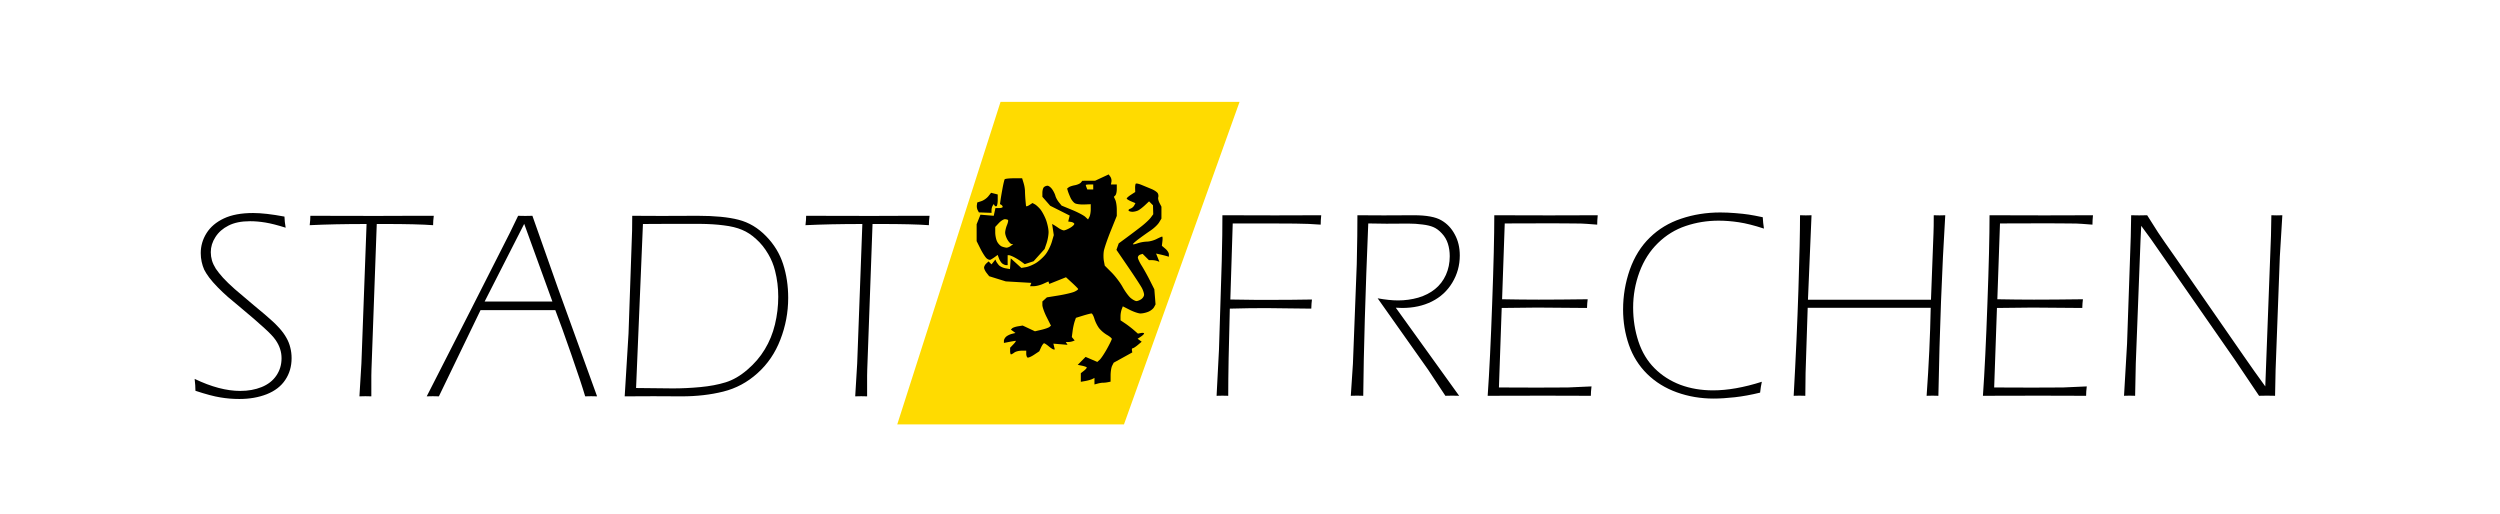
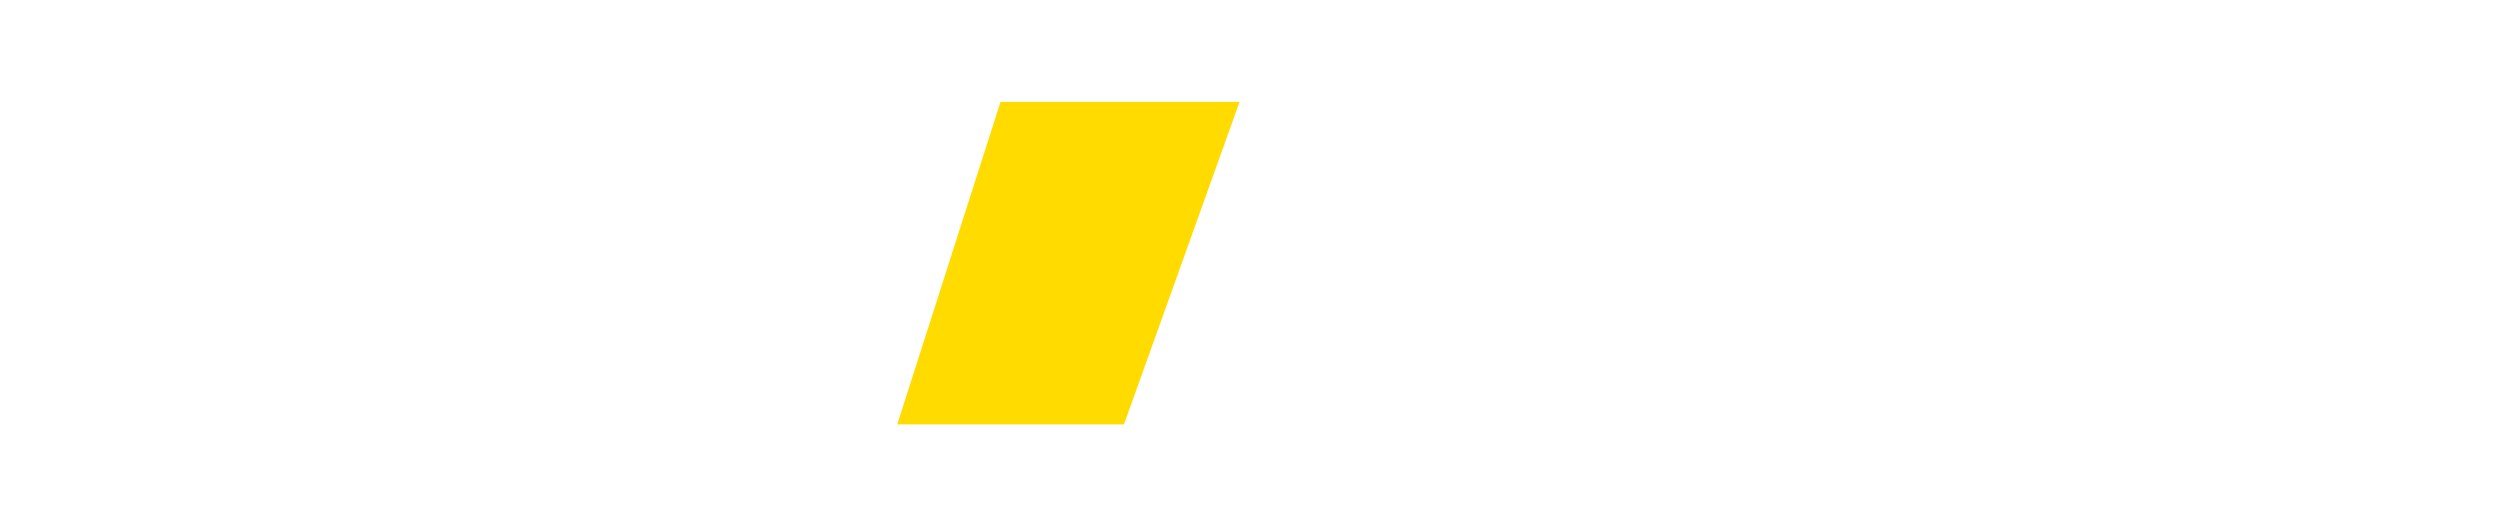
<svg xmlns="http://www.w3.org/2000/svg" viewBox="0 0 243 50" width="100%" height="100%" preserveAspectRatio="xMinYMid">
  <defs>
    <filter id="a" color-interpolation-filters="sRGB">
      <feGaussianBlur stdDeviation="2" result="blur" />
      <feComposite in="SourceGraphic" in2="blur" operator="atop" result="composite1" />
      <feComposite in2="composite1" operator="in" result="composite2" />
      <feComposite in2="composite2" operator="in" result="composite3" />
    </filter>
  </defs>
-   <path transform="matrix(1.547 .007 -.007 1.573 -39.436 -112.224)" d="M26.326 71.425h155.818v31.27H26.326z" fill="#fff" filter="url(#a)" />
  <g font-weight="400" font-family="Eras Light ITC" word-spacing="0">
    <g aria-label="STADT" style="line-height:1.25" font-size="66.667" letter-spacing="-.172">
-       <path d="M18.997 37.985q0-.502-.077-1.157 2.43 1.17 4.436 1.17 1.144 0 2.07-.373.925-.373 1.427-1.106.514-.746.514-1.697 0-.476-.141-.9-.129-.424-.438-.874-.308-.45-1.08-1.145-.758-.707-2.532-2.185l-1.016-.849q-.527-.463-1.016-.964-.488-.501-.81-.926-.321-.437-.488-.771-.154-.347-.244-.759-.09-.411-.09-.848 0-1.042.565-1.942.566-.9 1.684-1.427 1.119-.527 2.842-.527 1.196 0 3.047.347.013.489.116 1.08-1.183-.373-1.967-.501-.785-.129-1.492-.129-1.273 0-2.096.425-.822.41-1.272 1.118-.45.694-.45 1.466 0 .411.115.81.116.385.373.797.27.398.707.887.437.476 1.132 1.093.707.617 1.864 1.581 1.17.964 1.62 1.376.463.398.874.861.412.463.669.926.257.45.373.939.128.488.128 1.028 0 1.209-.617 2.121-.604.913-1.8 1.389-1.183.463-2.661.463-.952 0-1.852-.154-.9-.142-2.417-.643zM34.936 38.525l.193-3.202.501-13.55q-3.175 0-5.528.115.064-.527.064-.913 3.099.013 6.39.013l3.664-.013h1.942q-.065.514-.065.913-1.555-.116-4.73-.116h-.747l-.514 14.156q-.013.295-.013.591v2.006q-.321-.013-.578-.013-.245 0-.579.013zM41.477 38.525l4.307-8.447 3.793-7.483.784-1.62q.321.013.694.013.386 0 .694-.013l2.495 7.071 3.792 10.479q-.334-.013-.578-.013-.257 0-.579.013-.36-1.235-1.35-4.076-.99-2.854-1.555-4.307H46.71l-4.05 8.383q-.322-.013-.592-.013-.27 0-.591.013zm5.631-9.219h6.583l-2.739-7.547zM60.72 38.525l.373-6.107.347-10.016q.013-.553.013-1.427l2.841.013 3.523-.013q2.481 0 3.973.386 1.504.386 2.674 1.594 1.17 1.196 1.658 2.726.49 1.517.49 3.278 0 2.096-.76 4.05-.745 1.942-2.224 3.266-1.465 1.324-3.33 1.787-1.851.463-4.05.463l-2.725-.013zm1.106-.81q2.275.038 3.587.038 1.298 0 2.661-.128 1.376-.129 2.456-.463t2.108-1.221q1.042-.888 1.697-1.98.669-1.093.99-2.418.322-1.337.322-2.7 0-1.31-.309-2.52-.218-.874-.668-1.632-.502-.862-1.17-1.453-.656-.604-1.376-.9-.72-.309-1.8-.437-.977-.129-2.288-.142h-3.06l-2.482.013zM83.126 38.525l.193-3.202.501-13.55q-3.175 0-5.528.115.064-.527.064-.913 3.099.013 6.39.013l3.664-.013h1.941q-.064.514-.064.913-1.555-.116-4.731-.116h-.746l-.514 14.156q-.013.295-.013.591v2.006q-.321-.013-.579-.013-.244 0-.578.013z" style="-inkscape-font-specification:'Eras Light ITC'" />
-     </g>
+       </g>
    <g aria-label="FRECHEN" style="line-height:1.25" font-size="18.491" letter-spacing="-.048" stroke-width=".265">
-       <path d="M118.252 38.471l.232-4.474.27-8.614.051-2.546q.013-.938.013-1.915 2.687.013 5.13.013l4.474-.013q-.051.514-.051.913-1.106-.09-2.495-.103-1.375-.013-2.507-.013h-3.548l-.232 7.393 2.739.038q3.497 0 5.194-.038-.051.372-.064.887l-2.289-.026q-1.35-.026-2.134-.026-1.659 0-3.497.052-.154 5.515-.154 8.472-.322-.012-.566-.012-.244 0-.566.012zM131.298 38.471l.206-3.111.373-9.681.051-2.752.013-2.005 2.559.013 2.931-.013q1.826 0 2.661.488.836.476 1.312 1.376.488.887.488 2.044 0 1.44-.732 2.649-.72 1.195-1.98 1.825-1.26.63-2.893.63-.206 0-.617-.025l6.158 8.562q-.321-.013-.668-.013-.36 0-.669.013l-1.684-2.545-4.899-6.93q1.145.206 1.98.206 1.016 0 1.967-.27.952-.283 1.633-.836.682-.553 1.054-1.376.373-.836.373-1.813 0-.655-.18-1.221-.18-.566-.578-.99-.399-.437-.823-.617-.412-.18-1.067-.257-.656-.09-1.389-.09l-2.108.013q-.695 0-1.775-.026-.424 10.17-.488 16.752-.322-.013-.604-.013-.283 0-.605.013zM144.602 38.471q.244-3.484.437-8.987.206-5.515.206-8.562 2.854.013 5.36.013l4.694-.013q-.052.514-.052.913l-1.028-.078q-.399-.038-1.389-.038-.99-.013-1.941-.013-3.047 0-4.629.013l-.257 7.367q1.942.038 3.561.038 1.929 0 4.758-.038-.052.386-.065.848l-4.847-.038q-.848 0-3.445.038l-.27 7.727 3.69.013q2.172 0 3.008-.013.849-.025 2.301-.103-.064.515-.064.913-3.086-.013-4.513-.013zM171.25 37.108q-.102.45-.167 1.055-1.311.321-2.468.45-1.144.128-2.057.128-1.877 0-3.562-.604-1.684-.604-2.892-1.787-1.209-1.196-1.775-2.829-.565-1.632-.565-3.432 0-2.006.655-3.883.669-1.877 1.942-3.111 1.273-1.248 3.047-1.839 1.787-.604 3.805-.604.682 0 1.466.064.797.064 1.299.141.514.078 1.362.258.026.527.116 1.105-1.414-.463-2.443-.617-1.015-.154-1.967-.154-1.658 0-3.188.514-1.53.514-2.7 1.659-1.17 1.131-1.8 2.815-.617 1.672-.617 3.459 0 1.723.514 3.291.514 1.556 1.569 2.61 1.054 1.054 2.507 1.607 1.453.54 3.175.54 2.122 0 4.744-.836zM174.345 38.471q.309-5.541.463-10.35.155-4.808.155-7.2.334.014.565.014.232 0 .553-.013l-.347 8.215h11.957l.244-6.454q.026-.54.026-1.761.334.013.566.013.231 0 .552-.013-.488 7.971-.668 17.55-.322-.014-.566-.014-.257 0-.578.013.321-4.474.398-8.55h-11.957l-.205 6.313-.026 2.237q-.334-.013-.566-.013-.244 0-.566.013zM192.74 38.471q.244-3.484.437-8.987.206-5.515.206-8.562 2.854.013 5.361.013l4.693-.013q-.051.514-.051.913l-1.029-.078q-.399-.038-1.389-.038-.99-.013-1.94-.013-3.048 0-4.63.013l-.257 7.367q1.942.038 3.562.038 1.928 0 4.757-.038-.052.386-.064.848l-4.847-.038q-.849 0-3.446.038l-.27 7.727 3.69.013q2.173 0 3.008-.013.849-.025 2.302-.103-.064.515-.064.913-3.086-.013-4.513-.013zM206.455 38.471l.295-5.065.36-10.414.039-2.07q.309.013.771.013.476 0 .785-.013.643 1.041 1.067 1.684.424.643 1.774 2.558l6.596 9.515q1.002 1.452 2.044 2.88l.553-14.644.038-1.993q.335.013.527.013.206 0 .54-.013l-.244 4.037-.411 10.98-.052 2.532q-.45-.013-.784-.013t-.771.013l-2.353-3.497-8.151-11.725-.952-1.299q-.038.656-.064 1.35l-.463 12.034-.064 3.137q-.335-.013-.54-.013-.206 0-.54.013z" style="-inkscape-font-specification:'Eras Light ITC'" />
-     </g>
+       </g>
  </g>
  <path d="M97.252 9.904h23.232l-11.235 31.35H87.212z" fill="#ffdb00" />
-   <path d="M106.714 37.28l-.332.089v-.638l-.21.11c-.117.06-.415.145-.664.19l-.452.081v-.837l.32-.251c.176-.139.287-.285.247-.325-.04-.04-.252-.11-.47-.155l-.398-.083.382-.385.382-.385.57.244.569.244.236-.214c.13-.118.447-.594.705-1.058.257-.464.468-.898.468-.965 0-.066-.213-.242-.474-.392a3.028 3.028 0 0 1-.771-.663 3.39 3.39 0 0 1-.447-.904c-.083-.282-.21-.513-.283-.515-.073 0-.443.094-.823.211l-.69.214-.12.341a5.9 5.9 0 0 0-.2.934l-.078.592.14.167.138.168-.193.074a1.45 1.45 0 0 1-.433.075h-.238l.085.136.084.137-.688-.057-.689-.057.071.282.07.282h-.113c-.062 0-.275-.136-.472-.302-.197-.165-.404-.3-.461-.298-.057.001-.184.177-.284.39l-.18.389-.513.34c-.281.187-.566.306-.632.265-.067-.041-.122-.208-.122-.37v-.294h-.459c-.252 0-.564.08-.693.177-.129.098-.275.179-.325.181-.05.003-.09-.142-.09-.321v-.325l.324-.338c.178-.186.273-.336.211-.333-.062.003-.344.05-.625.104l-.513.1v-.207c0-.113.095-.292.211-.396.116-.105.369-.23.562-.278l.35-.087-.223-.164-.224-.163.125-.125c.068-.068.326-.157.574-.197l.449-.073.595.279.596.279.623-.144c.343-.08.694-.202.78-.273l.155-.13-.418-.83c-.23-.455-.417-.985-.417-1.175v-.346l.22-.2.22-.2 1.137-.184c.624-.102 1.316-.265 1.536-.364.22-.099.384-.22.362-.272-.022-.05-.296-.327-.61-.614l-.57-.521-.813.325-.813.325-.04-.121-.04-.122-.506.23c-.278.125-.68.23-.893.231l-.388.003.062-.162.062-.162-1.241-.072-1.242-.072-.807-.25-.807-.252-.248-.315c-.136-.173-.248-.407-.248-.52 0-.114.099-.296.219-.405l.219-.198.142.143.143.142.189-.234.188-.235.063.15c.034.081.153.255.263.385.111.13.402.272.646.315l.445.078.038-.522.037-.522.514.465.514.466.442-.072c.243-.04.688-.224.989-.41.3-.186.725-.57.942-.856.217-.284.482-.818.589-1.184l.194-.667-.082-.544-.082-.543.16.093c.089.05.305.192.48.314.177.122.404.221.506.221.102 0 .38-.115.62-.256.238-.14.413-.317.389-.392-.025-.074-.168-.153-.317-.175l-.273-.04.073-.29.072-.289-.946-.476-.946-.475-.381-.435-.382-.435v-.394c0-.216.065-.459.144-.538a.575.575 0 0 1 .354-.145c.115 0 .317.153.45.339.133.186.275.474.317.64.041.166.194.448.34.627l.263.325 1.015.418c.558.23 1.136.534 1.285.674l.272.255.13-.245c.073-.134.132-.468.132-.74v-.497l-.635.026c-.35.014-.749-.036-.889-.11-.14-.075-.336-.315-.437-.532-.1-.218-.217-.51-.26-.65l-.076-.255.154-.122c.084-.067.351-.157.593-.2.242-.044.507-.16.588-.258l.147-.177.618-.001.618-.002.66-.307.66-.307.161.218a.72.72 0 0 1 .11.49l-.05.27h.569v.459c0 .252-.063.521-.141.6l-.142.14.142.31c.078.172.141.588.141.927v.616l-.588 1.458c-.323.802-.625 1.682-.67 1.956-.047.274-.045.706.002.96l.087.463.66.66c.362.362.847 1 1.076 1.418.23.417.58.895.778 1.062.199.167.454.304.567.304.112 0 .325-.084.473-.188.147-.103.268-.295.268-.428 0-.132-.089-.413-.197-.626-.108-.212-.712-1.14-1.343-2.062l-1.146-1.676.11-.313.11-.313.78-.575c.43-.317 1.075-.805 1.435-1.085.36-.28.763-.66.898-.842l.244-.332-.013-.436-.012-.436-.192-.19-.19-.192-.394.372c-.216.204-.511.432-.656.507-.145.074-.4.135-.566.135-.166 0-.333-.05-.371-.112-.038-.062.04-.147.174-.19a.733.733 0 0 0 .366-.306l.123-.23-.424-.178c-.234-.098-.425-.221-.424-.274.001-.053.187-.217.414-.364l.413-.267-.01-.367c-.006-.203.024-.403.067-.445.042-.043.295.012.56.122l.974.402c.269.111.54.297.602.413a.544.544 0 0 1 .044.39c-.037.098.017.343.121.545l.19.367v.578l-.001.579-.232.38c-.127.209-.493.556-.813.772-.32.216-.84.585-1.154.82-.315.236-.573.465-.573.51 0 .045.204.009.452-.08a3.37 3.37 0 0 1 .91-.166c.25-.003.669-.114.929-.247.26-.132.508-.24.55-.24.044 0 .055.2.027.447l-.053.447.34.287c.188.157.341.396.341.53v.245l-.27-.077c-.15-.042-.43-.112-.624-.154l-.352-.076.07.17.161.401.093.232-.212-.08a1.72 1.72 0 0 0-.508-.082h-.297l-.307-.306-.306-.307-.23.074c-.128.04-.232.167-.232.282 0 .115.164.468.365.785.2.316.56.963.8 1.439l.435.864.06.735.058.734-.145.271c-.08.15-.329.349-.554.442a2.39 2.39 0 0 1-.757.171c-.191 0-.658-.156-1.037-.347l-.688-.348-.112.295a2.289 2.289 0 0 0-.112.68l.001.383.448.301c.246.166.626.457.844.647l.397.346.3-.058c.165-.031.3-.011.3.044 0 .055-.141.194-.314.307l-.314.206.197.144.198.145-.375.315c-.206.174-.427.316-.491.316s-.101.091-.082.203l.036.204-.904.5-.905.5-.148.291c-.082.16-.15.575-.151.922l-.002.63-.271.055c-.15.03-.353.052-.452.048-.1-.005-.33.032-.513.08zm-.74-18.865h.288v-.483h-.362c-.199 0-.362.023-.362.05 0 .029.033.137.073.242l.074.19zm-8.189 7.354c-.087 0-.247-.068-.356-.15-.11-.084-.256-.307-.327-.496l-.128-.345-.269.196a3.546 3.546 0 0 1-.424.269c-.086.04-.262-.023-.392-.141s-.4-.54-.598-.938l-.362-.724v-1.645l.186-.464.185-.464.646.054.645.053.083-.375.082-.376h.353c.193 0 .352-.05.352-.113s-.06-.15-.132-.195l-.132-.082.063-.438c.035-.24.124-.758.197-1.15.073-.392.162-.758.196-.814.035-.056.43-.101.88-.101h.818l.139.452a3.2 3.2 0 0 1 .137.753c0 .166.018.546.042.844.025.299.053.59.063.647.01.057.155.015.322-.094l.303-.198.226.121c.125.067.365.285.532.484.168.2.418.664.556 1.032.138.368.25.902.25 1.186 0 .284-.086.77-.192 1.08l-.191.563-.536.596-.535.595-.43.142-.431.142-.32-.235a6.308 6.308 0 0 0-.704-.436c-.212-.11-.443-.2-.513-.2h-.126v.965zm.044-1.696c.104.005.294-.072.422-.169l.234-.177-.152-.004c-.084-.003-.26-.18-.391-.396-.132-.215-.24-.534-.24-.708 0-.175.079-.507.176-.739.097-.231.142-.455.1-.497-.041-.041-.18-.075-.308-.075s-.39.168-.583.374l-.35.375v.535c0 .295.084.699.187.898.103.2.307.41.453.469.145.058.349.11.452.114zm-2.067-3.406l-.613-.022-.118-.217a.916.916 0 0 1-.08-.482l.038-.265.4-.13c.22-.071.523-.283.673-.47l.272-.341.322.08.322.082v.533c0 .293-.05.564-.112.602-.062.038-.15.009-.196-.066l-.083-.135-.104.163a.962.962 0 0 0-.106.427l-.001.263-.614-.022z" />
</svg>